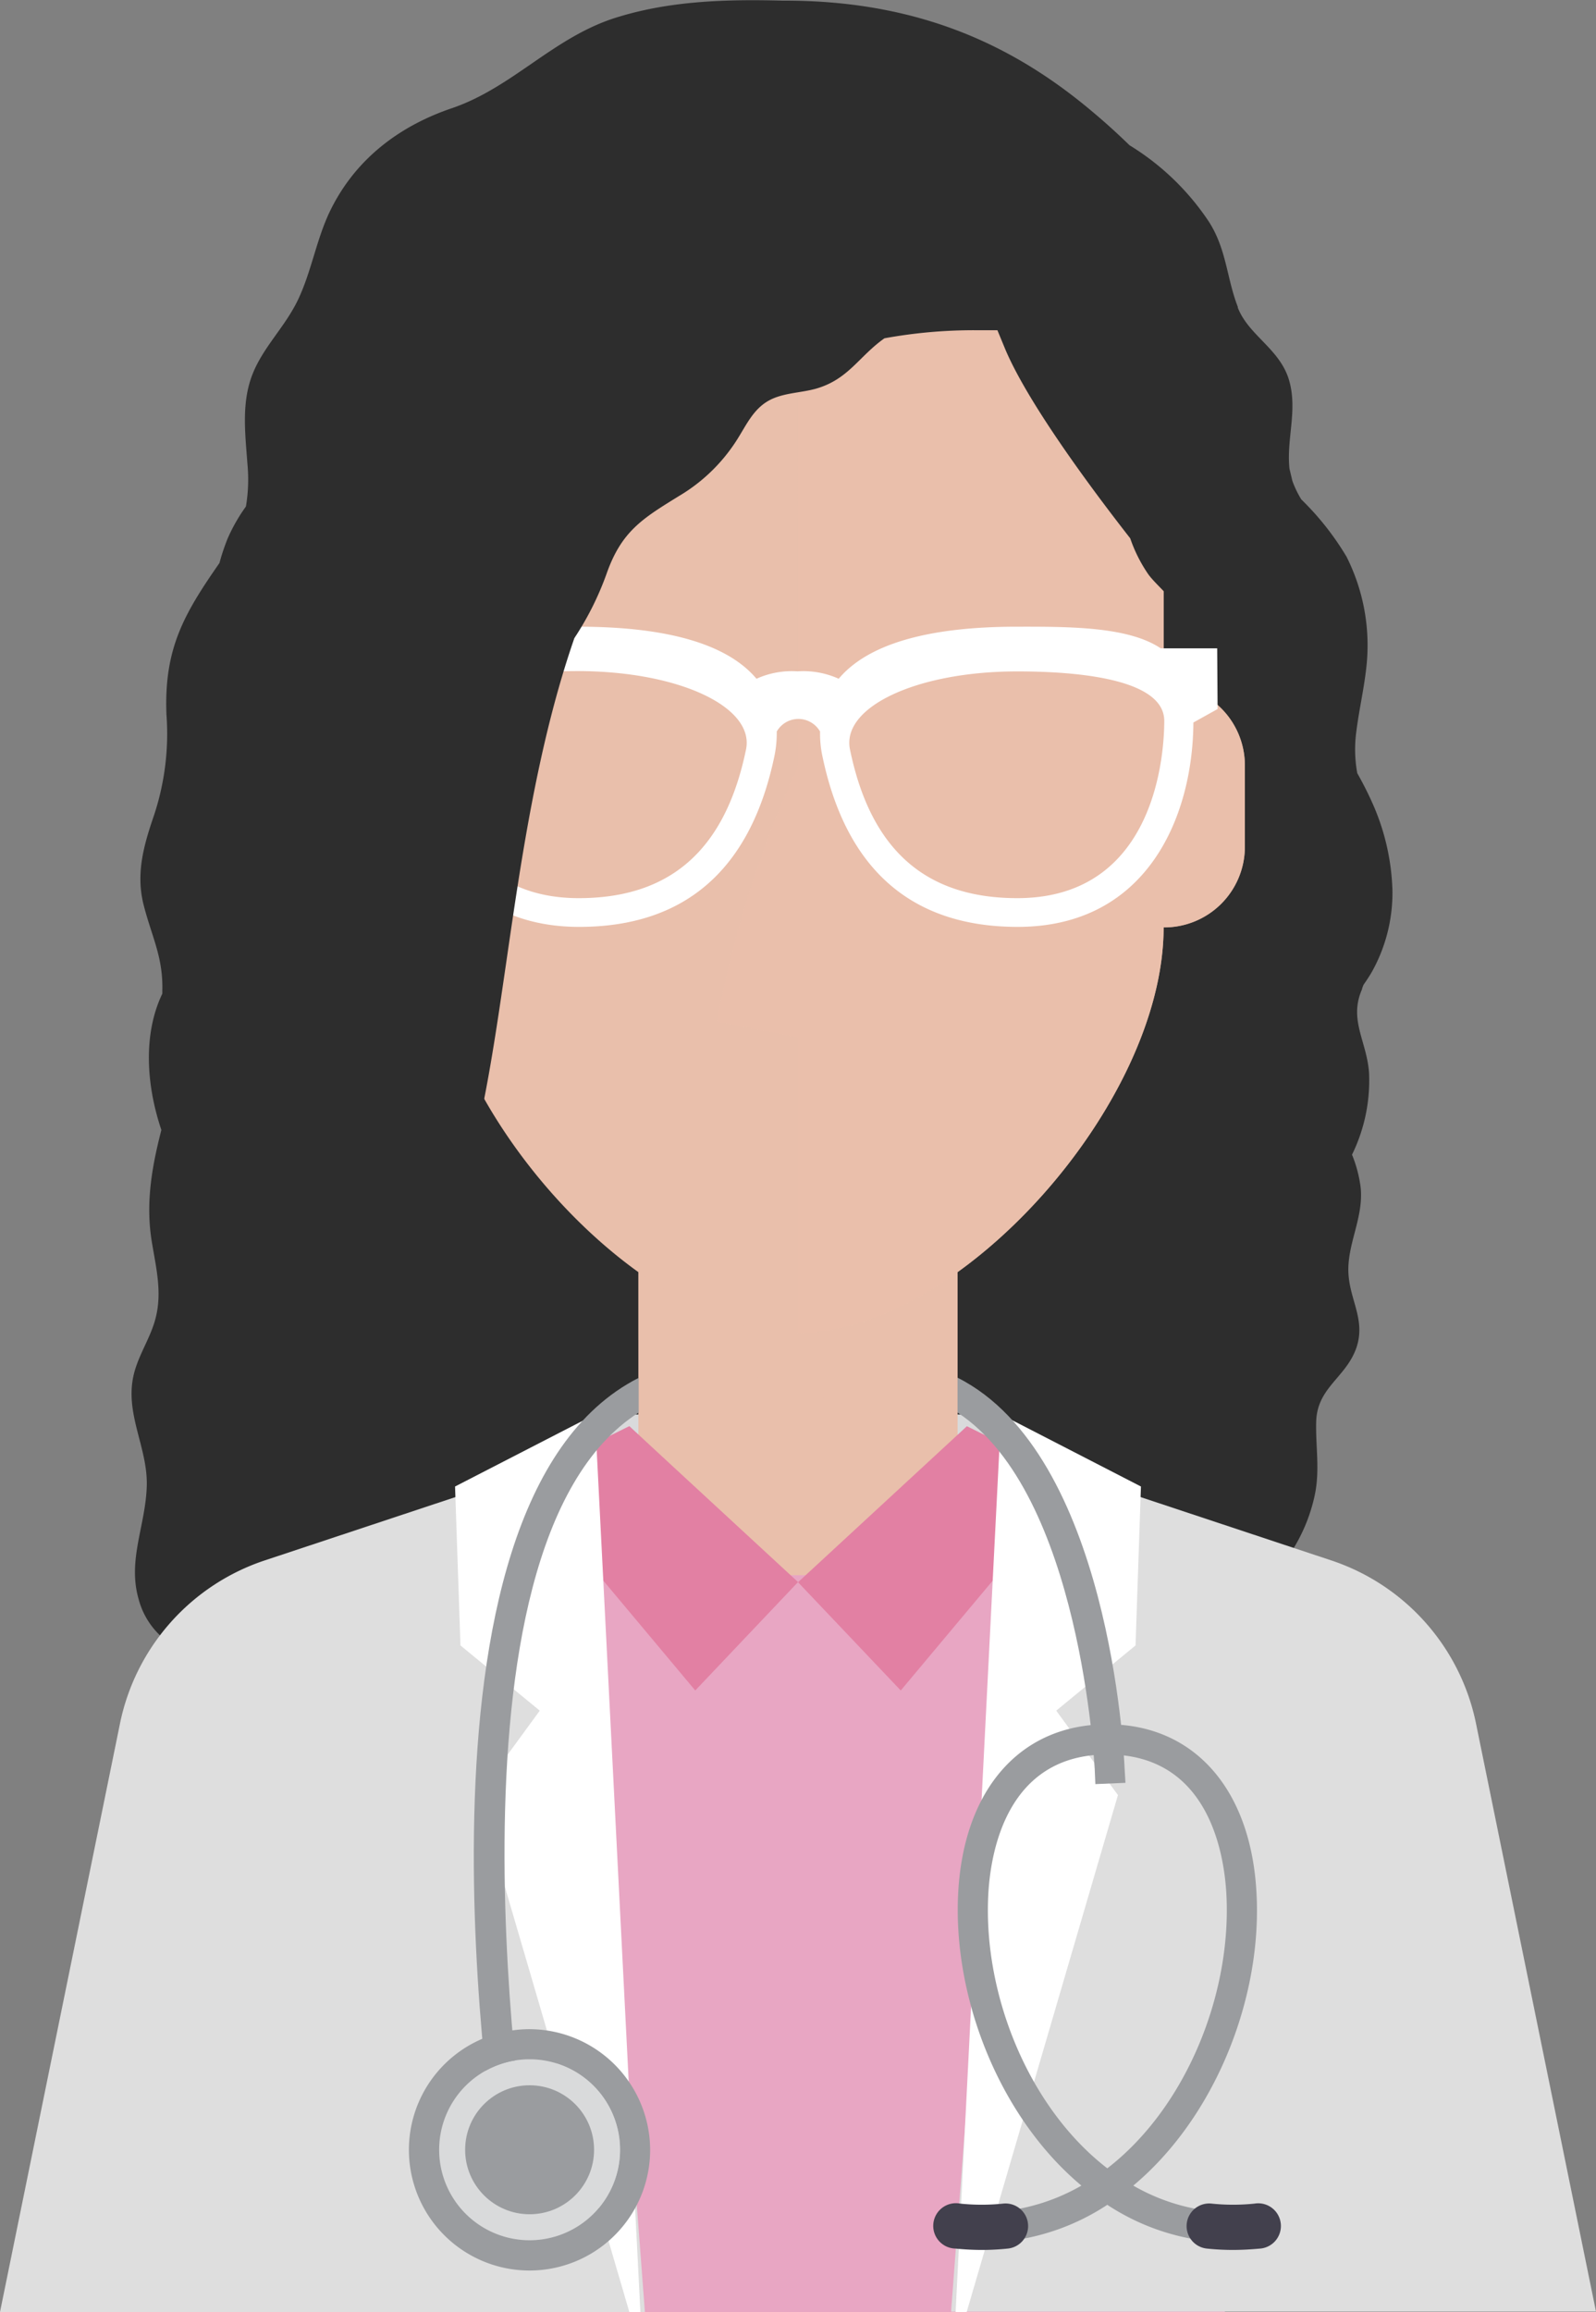
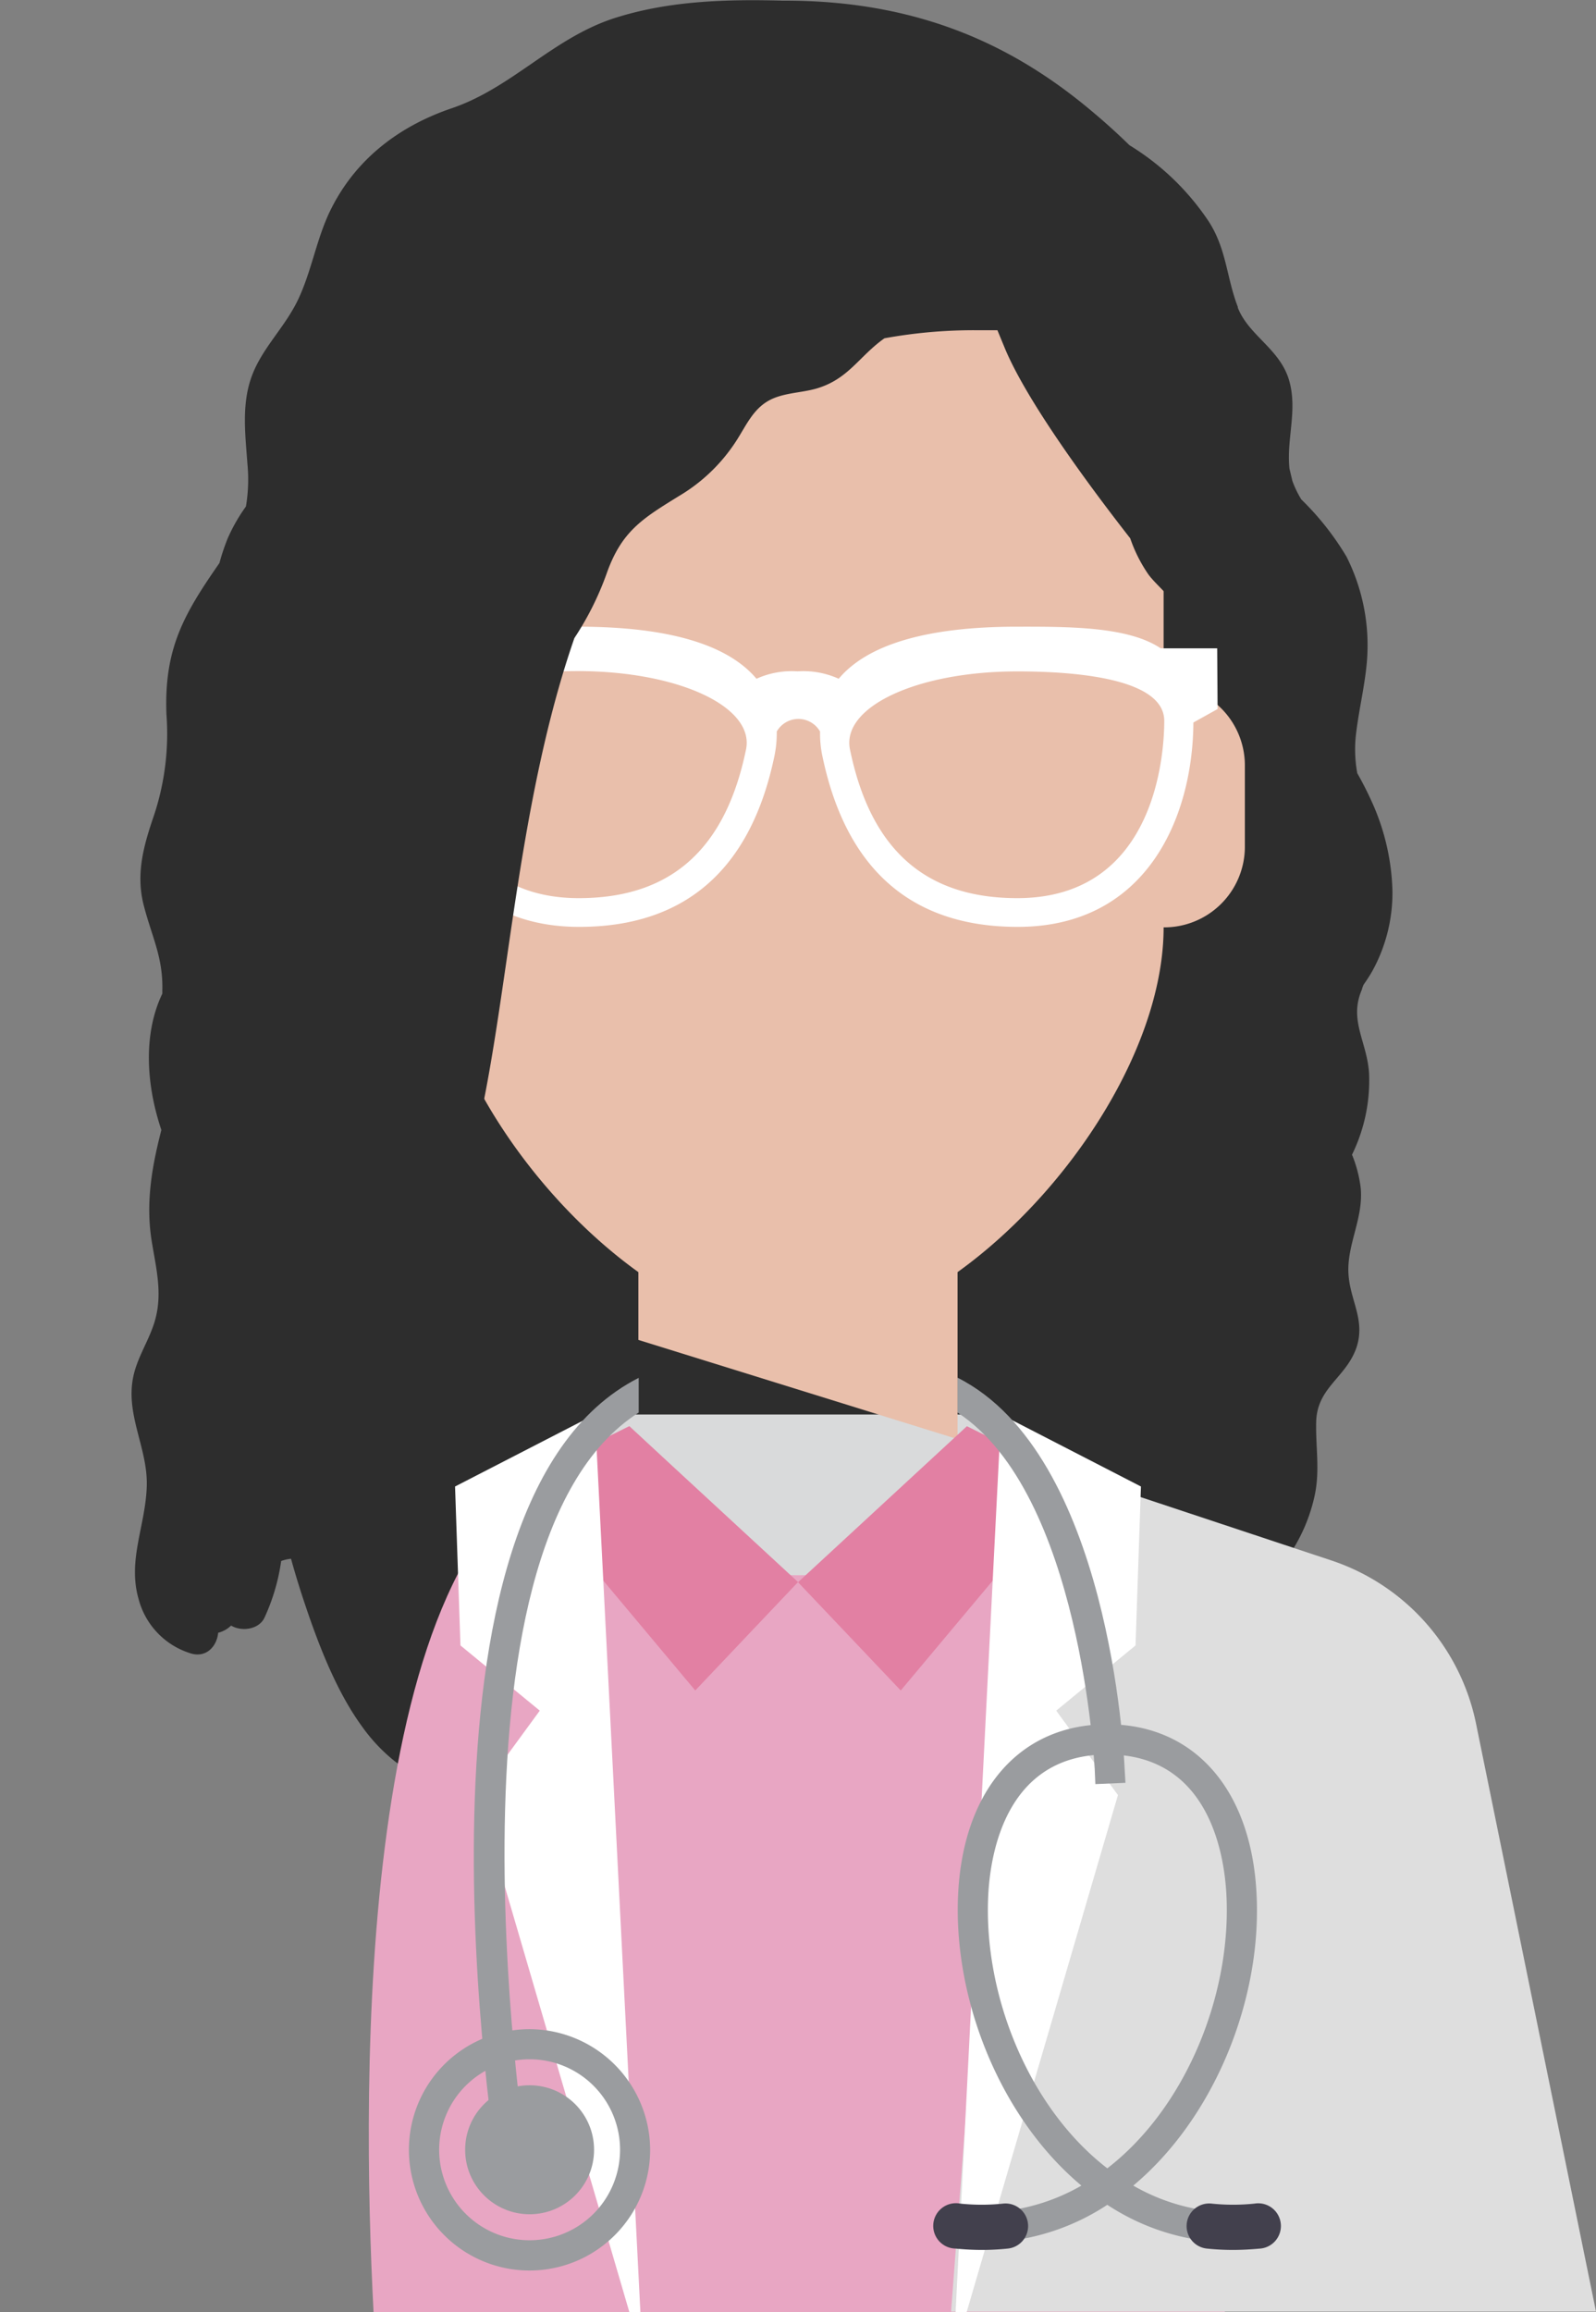
<svg xmlns="http://www.w3.org/2000/svg" viewBox="0 0 197.81 286.43">
  <rect x="0" y="0" width="197.81" height="286.43" fill="#808080" stroke="none" />
  <defs>
    <style>.cls-1{isolation:isolate;}.cls-2{fill:#2d2d2d;}.cls-3{fill:#d9dadb;}.cls-11,.cls-4,.cls-5{fill:#e9bfab;}.cls-11,.cls-5,.cls-7{mix-blend-mode:multiply;}.cls-6,.cls-7{fill:#e8a6c3;}.cls-8{fill:#e280a3;}.cls-9{fill:#dedede;}.cls-10{fill:#fff;}.cls-11{opacity:0.8;}.cls-12{fill:#9a9c9f;}.cls-13{fill:#42404d;}</style>
  </defs>
  <g class="cls-1">
    <g id="Layer_2" data-name="Layer 2">
      <g id="ΦΙΛΤΡΑ">
        <path class="cls-2" d="M169,122c.37-.53.73-1.07,1.05-1.63a20.06,20.06,0,0,0,2.53-10.08A28.49,28.49,0,0,0,170.32,100a42.29,42.29,0,0,0-2.1-4.21,16.55,16.55,0,0,1-.2-4.42c.3-2.9,1-5.74,1.32-8.65a24.38,24.38,0,0,0-2.45-13.75,34.58,34.58,0,0,0-5.6-7.09,12.17,12.17,0,0,1-1.12-2.33c-.1-.45-.21-.88-.31-1.32a1.69,1.69,0,0,1-.05-.24c-.36-3.62,1-7.1,0-10.74-1.09-4-5-5.61-6.39-9.12a1,1,0,0,1,0-.1c-1.4-3.62-1.38-7.07-3.56-10.52A31.57,31.57,0,0,0,140,18c-1.39-1.35-2.82-2.66-4.32-3.92-9.39-8-21.17-14-38.36-14H97c-6.81-.18-13.75,0-20.31,2-7.94,2.35-13,8.68-20.61,11.3C49.45,15.61,44,19.76,40.9,26.16,39.23,29.63,38.63,33.5,37,37s-4.43,6-5.76,9.51-.84,7.29-.57,11a20.16,20.16,0,0,1-.19,5.24,21.33,21.33,0,0,0-2.28,4,26,26,0,0,0-1,3c-4.39,6.31-6.89,10.6-6.57,18.77A32.08,32.08,0,0,1,19.09,101c-1.26,3.68-2.28,7.2-1.29,11.1s2.42,6.44,2.32,10.58v.42c-2.4,5-2,11.32-.12,16.89-1.16,4.51-2,9.08-1.16,14,.56,3.36,1.34,6.46.3,9.83-.66,2.14-1.92,4.05-2.5,6.22-1.32,5,1.71,9.21,1.55,14.11s-2.41,9.15-1,14a9.58,9.58,0,0,0,6.25,6.62c2.06.76,3.44-.78,3.6-2.49a3.53,3.53,0,0,0,1.6-.89c1.34.79,3.47.48,4.15-1a25.17,25.17,0,0,0,2.06-7,5,5,0,0,1,1.22-.28c.55,2,1.14,3.89,1.75,5.7,2.07,6.19,4.28,11.31,7.1,15.15a21.17,21.17,0,0,0,4,4.23A18.83,18.83,0,0,0,61.14,222h72.4a18.9,18.9,0,0,0,11.8-3.59,20.61,20.61,0,0,0,4.38-4.54c2.82-3.84,5-9,7.1-15.15.41-1.23.81-2.51,1.2-3.81a21.06,21.06,0,0,0,4.93-9.67c.66-3.1.1-6,.18-9.1.11-4.28,3.72-5.46,5-9.22,1.12-3.4-.81-5.82-1-9.11-.22-3.58,1.87-6.87,1.52-10.62a16,16,0,0,0-1.08-4.14,20.84,20.84,0,0,0,2.11-10.15c-.27-3.9-2.54-6.55-.87-10.34C168.83,122.4,168.91,122.22,169,122Z" />
        <polygon class="cls-3" points="73.73 175.24 124.08 175.24 128.03 197.95 69.78 197.95 73.73 175.24" />
-         <polygon class="cls-4" points="118.68 178.3 118.68 153.07 79.12 153.07 79.12 178.3 69.23 179.06 79.12 242.84 118.68 242.84 128.57 179.06 118.68 178.3" />
        <polygon class="cls-5" points="79.12 153.23 79.12 166 118.68 178.29 118.68 153.23 79.12 153.23" />
        <path class="cls-6" d="M151.81,286.43c1.05-28.51.62-95.38-25.77-105.3l-1.54,5.78c-2.66,7.63-9.49,8.24-25.69,8.24-18.29,0-25.27-4-27.43-10.9l-.83-3.12c-26.39,9.92-25.76,76.79-24.25,105.3Z" />
        <path class="cls-7" d="M102.86,223.74a4,4,0,1,1-4-4A4,4,0,0,1,102.86,223.74Z" />
        <path class="cls-7" d="M102.86,262.88a4,4,0,1,1-4-3.95A4,4,0,0,1,102.86,262.88Z" />
        <path class="cls-8" d="M98.91,196,86.17,209.43l-21.77-26L78,176.68l5.11,4.73Z" />
        <polygon class="cls-8" points="119.84 176.69 98.91 196.02 111.64 209.43 133.41 183.44 119.84 176.69" />
-         <path class="cls-9" d="M71.93,180.33l-39.16,13a27,27,0,0,0-17.9,20.2L0,286.43H79.93C78.9,272.87,71.93,180.33,71.93,180.33Z" />
        <path class="cls-9" d="M125.88,180.33l39.16,13a27,27,0,0,1,17.9,20.2l14.87,72.85H117.88C118.9,272.87,125.88,180.33,125.88,180.33Z" />
        <polygon class="cls-10" points="66.9 211.93 59.25 222.39 78 286.43 79.37 286.43 73.73 175.24 56.4 184.16 57.07 203.85 66.9 211.93" />
        <polygon class="cls-10" points="119.81 286.43 138.56 222.39 130.91 211.93 140.74 203.85 141.41 184.16 124.08 175.24 118.44 286.43 119.81 286.43" />
        <path class="cls-4" d="M144.22,84.83V64.26c0-21.85-25.29-49.45-45.32-49.45S53.59,42.41,53.59,64.26V84.83a10,10,0,0,0-10.07,9.9V105a10,10,0,0,0,10.07,9.89c0,21.85,25.29,50.25,45.31,50.25s45.32-28.4,45.32-50.25A10,10,0,0,0,154.29,105V94.73A10,10,0,0,0,144.22,84.83Z" />
-         <path class="cls-11" d="M98.9,128.55v36.6c20,0,45.32-28.4,45.32-50.25A10,10,0,0,0,154.29,105V94.73a10,10,0,0,0-10.07-9.9V64.26c0-21.85-25.29-49.45-45.32-49.45V94.92a134.94,134.94,0,0,0-10.07,31.65Z" />
        <path class="cls-10" d="M150.86,80.32h-7c-4-2.69-11.25-2.69-17.83-2.68-11.08,0-18.5,2.18-22.08,6.45a10.66,10.66,0,0,0-5.1-.92,10.62,10.62,0,0,0-5.09.92c-3.59-4.27-11-6.45-22.08-6.45-6.58,0-13.85,0-17.83,2.68H47v7.52l3,1.67c.07,11.73,5.79,25.32,21.78,25.32,13.15,0,21.29-7.13,24.21-21.2a13.9,13.9,0,0,0,.28-3,3.09,3.09,0,0,1,5.37,0,13.28,13.28,0,0,0,.28,3c2.92,14.07,11.06,21.2,24.21,21.2,16,0,21.71-13.59,21.78-25.32l3-1.67ZM92.45,92.91c-2.56,12.35-9.34,18.36-20.72,18.36-17.35,0-18.22-18.29-18.22-22,0-5.62,12.54-6.13,18.22-6.13C84.26,83.18,93.62,87.64,92.45,92.91Zm33.63,18.36c-11.38,0-18.16-6-20.72-18.36-1.17-5.27,8.19-9.73,20.72-9.73,5.68,0,18.22.51,18.22,6.13C144.3,93,143.42,111.27,126.08,111.27Z" />
        <path class="cls-12" d="M139.38,219c-.07-1.71-1.9-38.85-20.7-48.32V175c15.29,10,16.95,43.78,17,44.16l.08,1.87,3.73-.16Z" />
        <path class="cls-12" d="M79.16,175V170.7c-30.75,15.58-17.84,95.94-17.25,99.47l.3,1.84,3.69-.61-.31-1.85C65.46,268.74,53.05,191.66,79.16,175Z" />
        <path class="cls-12" d="M150.07,273.93a24.67,24.67,0,0,1-9.61-3.16c10.15-8.49,16-23.25,15.27-36.28-.69-12.87-7.77-20.87-18.49-20.87s-17.79,8-18.48,20.87c-.7,13,5.11,27.79,15.27,36.28a24.73,24.73,0,0,1-9.61,3.16,1.87,1.87,0,0,0,.2,3.72h.2a28.28,28.28,0,0,0,12.42-4.5,28.32,28.32,0,0,0,12.43,4.5h.2a1.87,1.87,0,0,0,.2-3.72Zm-27.58-39.24c.28-5.21,2.27-17.33,14.75-17.33s14.48,12.12,14.76,17.33c.66,12.36-5,26.41-14.76,33.94C127.47,261.1,121.83,247.05,122.49,234.69Z" />
        <path class="cls-13" d="M121.7,278.74c-1.09,0-2.19-.06-3.29-.17A2.81,2.81,0,1,1,119,273a25.67,25.67,0,0,0,5.33,0,2.8,2.8,0,1,1,.59,5.57A30.78,30.78,0,0,1,121.7,278.74Z" />
        <path class="cls-13" d="M152.78,278.74a30.93,30.93,0,0,1-3.21-.17,2.8,2.8,0,1,1,.6-5.57,25.57,25.57,0,0,0,5.32,0,2.81,2.81,0,1,1,.58,5.58C155,278.68,153.87,278.74,152.78,278.74Z" />
-         <circle class="cls-3" cx="65.64" cy="266.33" r="11.21" transform="translate(-208.66 265.16) rotate(-75.91)" />
        <path class="cls-12" d="M65.64,255.12a11.21,11.21,0,1,1-11.21,11.21,11.21,11.21,0,0,1,11.21-11.21m0-3.73a14.95,14.95,0,1,0,14.94,14.94,15,15,0,0,0-14.94-14.94Z" />
        <circle class="cls-12" cx="65.64" cy="266.33" r="7.99" />
        <path class="cls-2" d="M152.89,74.05c-.78-3.81-4.84-5.5-5.89-9.19-.68-2.37.5-6.16.69-8.67a83.68,83.68,0,0,0,.06-10.74,3.67,3.67,0,0,0-5.54-2.88,49,49,0,0,0-5.75-11.16c-1.81-2.8-3.37-5.22-3.92-8A24.79,24.79,0,0,0,127.09,12a37.4,37.4,0,0,0-7.17-3.32A66.83,66.83,0,0,0,99,5.62c-1.81,0-3.72,0-5.65.17A89.27,89.27,0,0,0,72.66,9.44l-.33.12A58,58,0,0,0,65,13c-11.79,8.88-20,21.86-23.84,37.56-7.1,29.26,1.29,57.11,14,99.25.11.39.23.78.35,1.17,3.63-7,5.41-19.21,7.27-32,1.83-12.6,3.92-27,8.41-39.93a37,37,0,0,0,4-8c1.86-5.27,4.48-6.83,9-9.62a21.42,21.42,0,0,0,7-6.71c1.31-2,2.16-4.17,4.4-5.25,1.73-.82,3.77-.81,5.59-1.33,4-1.17,5.28-4,8.44-6.23a61.7,61.7,0,0,1,11.14-1h2.86l1,2.42c2.65,6.22,9.63,15.9,15.46,23.36A18.27,18.27,0,0,0,142.22,71c.89,1.37,3.63,3.44,3.94,5C147.06,80.3,153.79,78.44,152.89,74.05Z" />
      </g>
    </g>
  </g>
</svg>